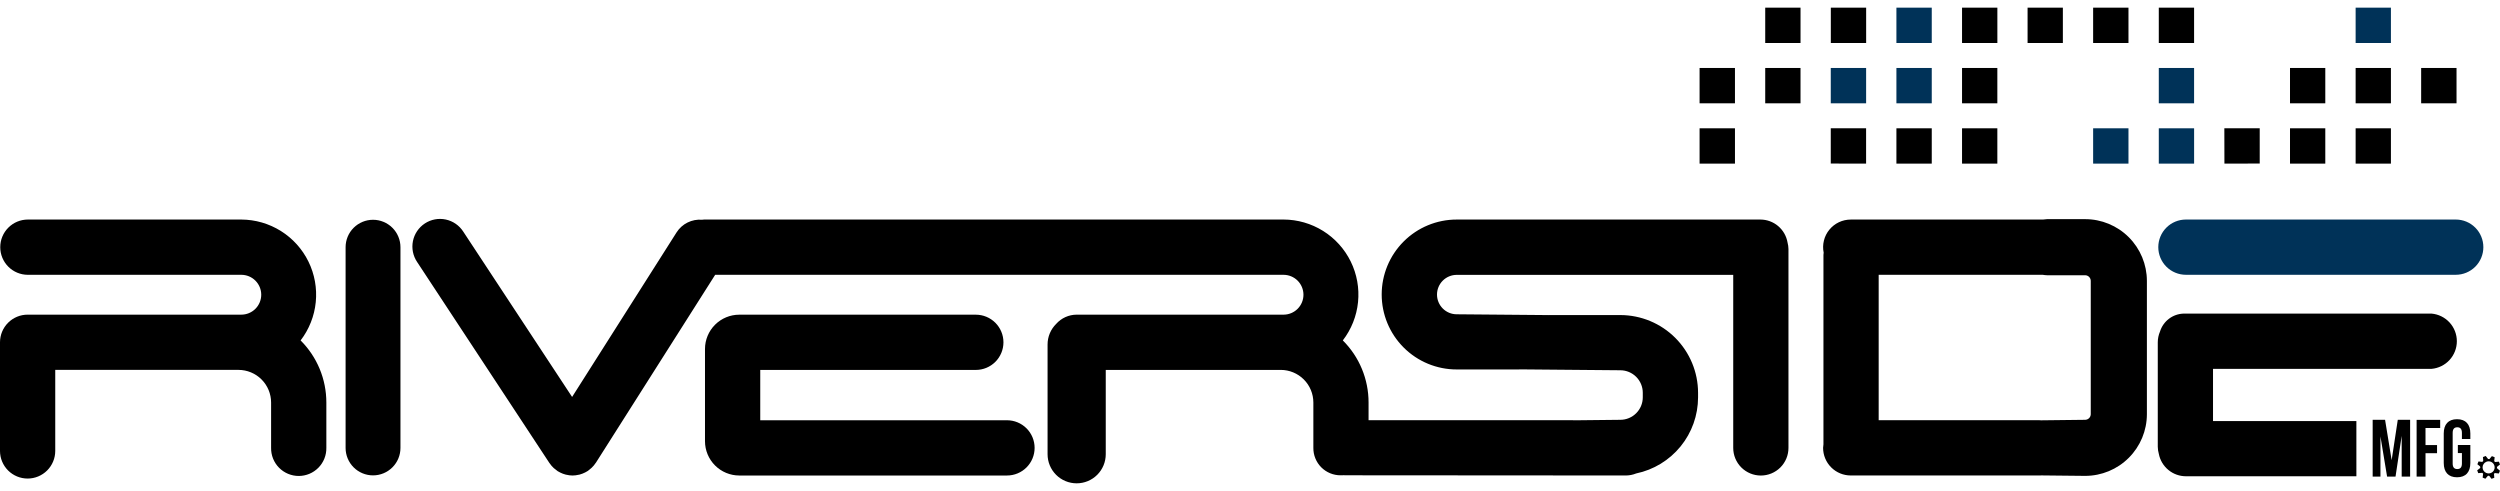
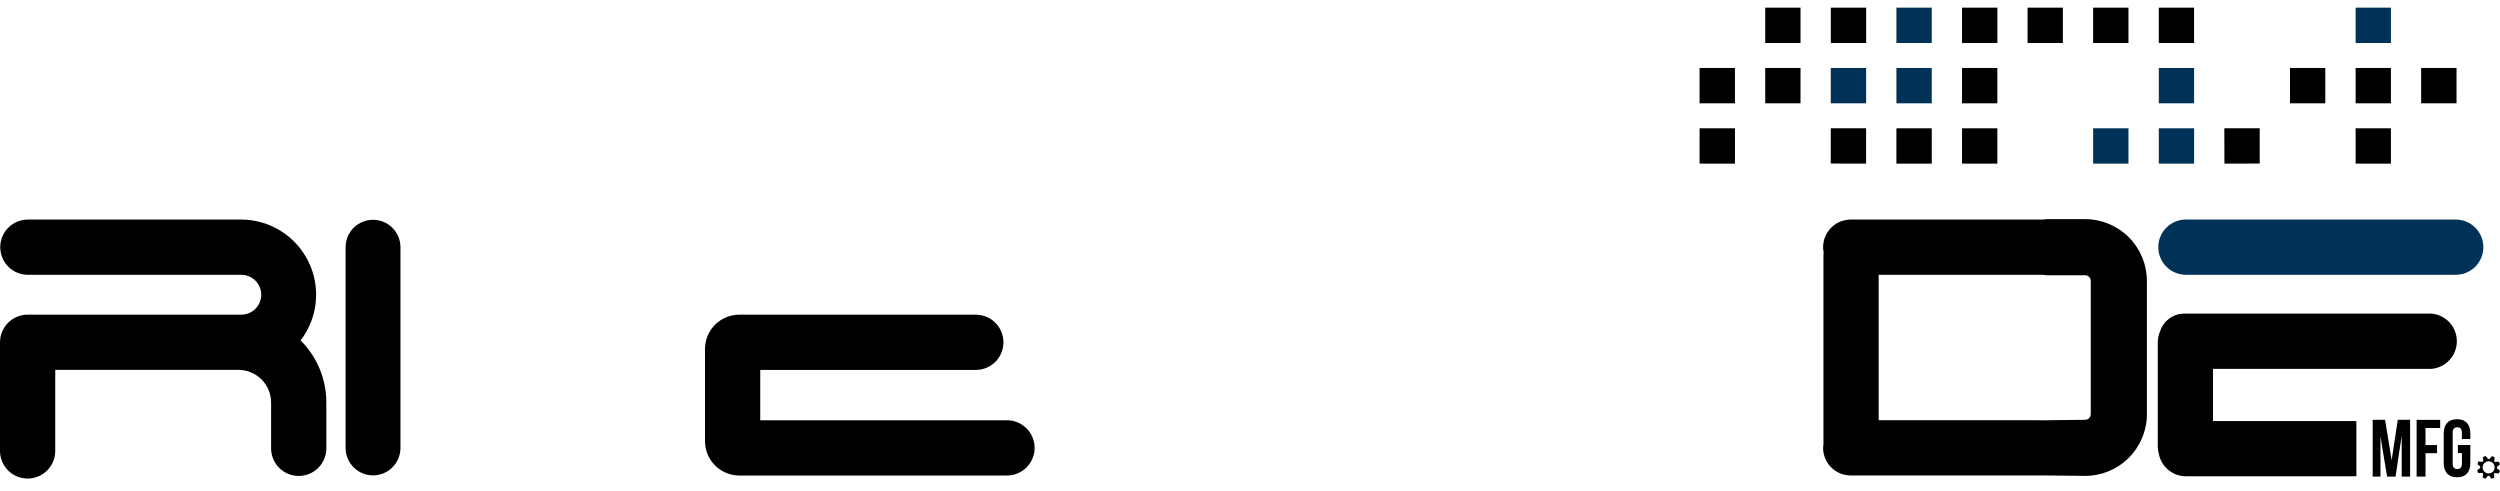
<svg xmlns="http://www.w3.org/2000/svg" width="285" height="56" viewBox="0 0 285 56" fill="none">
  <path d="M279.953 31.326H249.195C248.359 31.326 247.558 30.994 246.967 30.404C246.377 29.813 246.045 29.012 246.045 28.176C246.045 27.341 246.377 26.54 246.967 25.949C247.558 25.358 248.359 25.027 249.195 25.027H279.953C280.789 25.027 281.59 25.358 282.181 25.949C282.771 26.54 283.103 27.341 283.103 28.176C283.103 29.012 282.771 29.813 282.181 30.404C281.59 30.994 280.789 31.326 279.953 31.326Z" fill="#003258" />
  <path d="M272.565 0.873H268.542V4.902H272.565V0.873Z" fill="#003258" />
  <path d="M220.22 0.873H216.191V4.902H220.22V0.873Z" fill="#003258" />
  <path d="M250.128 14.626H246.102V18.653H250.128V14.626Z" fill="#003258" />
  <path d="M242.646 14.626H238.617V18.653H242.646V14.626Z" fill="#003258" />
  <path d="M250.126 7.749H246.102V11.777H250.126V7.749Z" fill="#003258" />
  <path d="M220.22 7.749H216.191V11.777H220.22V7.749Z" fill="#003258" />
  <path d="M212.738 7.749H208.707V11.777H212.738V7.749Z" fill="#003258" />
  <path d="M272.649 52.459L273.346 47.861H274.754V54.33H273.792V49.689L273.09 54.33H272.128L271.371 49.752V54.33H270.484V47.861H271.899L272.649 52.459Z" fill="black" />
  <path d="M276.509 50.738H277.823V51.664H276.509V54.336H275.494V47.867H278.181V48.794H276.507L276.509 50.738Z" fill="black" />
  <path d="M280.196 50.728H281.619V52.781C281.619 53.814 281.102 54.41 280.103 54.41C279.105 54.41 278.587 53.813 278.587 52.781V49.416C278.587 48.383 279.103 47.789 280.103 47.789C281.104 47.789 281.619 48.386 281.619 49.416V50.045H280.658V49.349C280.658 48.887 280.459 48.71 280.131 48.71C279.804 48.71 279.604 48.887 279.604 49.349V52.842C279.604 53.303 279.809 53.472 280.131 53.472C280.454 53.472 280.658 53.304 280.658 52.842V51.648H280.196V50.728Z" fill="black" />
  <path d="M42.524 54.193C41.695 54.193 40.9 53.863 40.313 53.277C39.727 52.69 39.398 51.895 39.398 51.065V28.183C39.398 27.353 39.727 26.558 40.313 25.971C40.9 25.385 41.695 25.055 42.525 25.055C43.354 25.055 44.15 25.385 44.736 25.971C45.323 26.558 45.652 27.353 45.652 28.183V51.064C45.652 51.894 45.323 52.69 44.736 53.276C44.15 53.863 43.354 54.193 42.524 54.193Z" fill="black" />
  <path d="M268.627 47.999H252.284V42.05H277.194C277.982 41.981 278.716 41.619 279.25 41.036C279.785 40.453 280.081 39.691 280.081 38.9C280.081 38.109 279.785 37.346 279.25 36.763C278.716 36.18 277.982 35.819 277.194 35.75H248.94C248.334 35.766 247.748 35.971 247.264 36.337C246.78 36.703 246.423 37.211 246.243 37.79C246.074 38.182 245.987 38.604 245.986 39.031V50.93C245.99 51.208 246.031 51.484 246.108 51.751C246.248 52.467 246.633 53.112 247.197 53.577C247.76 54.041 248.468 54.294 249.198 54.294H268.628L268.627 47.999Z" fill="black" />
  <path d="M237.707 24.983H233.364C233.204 24.988 233.045 25.004 232.887 25.03H210.983C210.516 25.03 210.056 25.134 209.634 25.334C209.213 25.534 208.841 25.825 208.546 26.186C208.25 26.547 208.039 26.969 207.927 27.422C207.815 27.875 207.805 28.347 207.898 28.804C207.891 28.892 207.873 28.976 207.873 29.062V50.618C207.873 50.633 207.873 50.643 207.873 50.656C207.852 50.788 207.838 50.92 207.833 51.054C207.833 51.889 208.165 52.69 208.756 53.281C209.346 53.872 210.147 54.204 210.983 54.204H232.231C232.51 54.213 232.56 54.197 232.729 54.197L237.712 54.25C239.577 54.249 241.365 53.508 242.683 52.189C244.002 50.871 244.744 49.083 244.746 47.218V32.018C244.744 30.152 244.001 28.363 242.682 27.044C241.362 25.725 239.573 24.984 237.707 24.983ZM214.169 31.33H232.887C233.045 31.357 233.204 31.373 233.364 31.377H237.707C237.876 31.379 238.037 31.447 238.157 31.567C238.276 31.686 238.344 31.848 238.346 32.017V47.22C238.343 47.389 238.275 47.55 238.156 47.669C238.037 47.788 237.876 47.856 237.707 47.858L232.674 47.916C232.527 47.901 232.378 47.898 232.23 47.906H214.169V31.33Z" fill="black" />
  <path d="M114.796 54.208H84.273C83.238 54.206 82.246 53.794 81.514 53.061C80.782 52.329 80.371 51.337 80.369 50.301V39.781C80.37 38.745 80.782 37.753 81.514 37.02C82.246 36.288 83.238 35.876 84.273 35.874H111.243C112.079 35.874 112.88 36.206 113.47 36.796C114.061 37.387 114.393 38.188 114.393 39.023C114.393 39.858 114.061 40.659 113.47 41.25C112.88 41.84 112.079 42.172 111.243 42.172H86.668V47.909H114.796C115.632 47.909 116.433 48.241 117.023 48.831C117.614 49.422 117.946 50.223 117.946 51.059C117.946 51.894 117.614 52.695 117.023 53.286C116.433 53.877 115.632 54.208 114.796 54.208Z" fill="black" />
  <path d="M34.269 38.809C35.24 37.543 35.839 36.031 35.997 34.443C36.155 32.855 35.867 31.255 35.164 29.822C34.462 28.389 33.373 27.181 32.02 26.334C30.668 25.488 29.106 25.035 27.51 25.028H3.178C2.342 25.028 1.541 25.36 0.95 25.951C0.36 26.541 0.028 27.343 0.028 28.178C0.028 29.013 0.36 29.814 0.95 30.405C1.541 30.996 2.342 31.328 3.178 31.328H27.51C28.113 31.328 28.69 31.567 29.116 31.993C29.542 32.419 29.781 32.996 29.781 33.599C29.781 34.201 29.542 34.779 29.116 35.205C28.69 35.631 28.113 35.87 27.51 35.87H3.149C2.314 35.87 1.514 36.202 0.923 36.792C0.333 37.383 0.001 38.183 0 39.018V51.406C0 52.241 0.332 53.042 0.922 53.633C1.513 54.223 2.314 54.555 3.149 54.555C3.984 54.555 4.785 54.223 5.375 53.633C5.966 53.042 6.298 52.241 6.298 51.406V42.167H27.189C28.174 42.169 29.119 42.56 29.815 43.257C30.512 43.954 30.904 44.898 30.905 45.884V51.054C30.898 51.472 30.974 51.888 31.128 52.276C31.283 52.665 31.514 53.019 31.807 53.317C32.1 53.615 32.45 53.852 32.836 54.014C33.222 54.176 33.636 54.26 34.054 54.26C34.473 54.26 34.887 54.176 35.273 54.014C35.658 53.852 36.008 53.615 36.301 53.317C36.594 53.019 36.825 52.665 36.98 52.276C37.135 51.888 37.211 51.472 37.204 51.054V45.884C37.204 44.569 36.945 43.268 36.442 42.053C35.938 40.839 35.2 39.737 34.269 38.809Z" fill="black" />
-   <path d="M203.778 27.641C203.653 26.911 203.273 26.248 202.707 25.77C202.141 25.292 201.424 25.029 200.683 25.029H166.058C163.791 25.029 161.618 25.929 160.016 27.531C158.413 29.134 157.513 31.307 157.513 33.573C157.513 35.84 158.413 38.013 160.016 39.615C161.618 41.218 163.791 42.118 166.058 42.118H172.653C173.013 42.126 173.235 42.11 173.488 42.11L184.715 42.21C185.394 42.211 186.046 42.481 186.526 42.961C187.006 43.442 187.277 44.093 187.277 44.772V45.299C187.276 45.978 187.006 46.629 186.525 47.108C186.045 47.588 185.394 47.858 184.715 47.858L179.623 47.913C179.468 47.9 179.312 47.896 179.157 47.903H156.016V45.883C156.017 44.568 155.758 43.267 155.255 42.052C154.751 40.838 154.012 39.735 153.081 38.807C154.055 37.542 154.656 36.03 154.816 34.441C154.976 32.852 154.688 31.251 153.985 29.817C153.282 28.384 152.192 27.175 150.838 26.328C149.484 25.482 147.921 25.031 146.324 25.027H80.274C80.192 25.027 80.115 25.046 80.037 25.05C79.468 25.003 78.896 25.112 78.385 25.365C77.873 25.618 77.44 26.006 77.132 26.488L65.22 45.252L52.812 26.405C52.587 26.054 52.294 25.752 51.952 25.515C51.609 25.278 51.223 25.112 50.816 25.025C50.408 24.939 49.987 24.934 49.578 25.011C49.169 25.088 48.779 25.246 48.431 25.475C48.083 25.704 47.784 26 47.551 26.345C47.318 26.69 47.156 27.078 47.074 27.487C46.992 27.895 46.992 28.316 47.074 28.724C47.156 29.133 47.318 29.521 47.551 29.866L62.637 52.789C62.642 52.796 62.648 52.802 62.655 52.808C62.791 53.01 62.95 53.196 63.129 53.361C63.183 53.412 63.242 53.449 63.298 53.493C63.388 53.573 63.482 53.647 63.58 53.716C63.63 53.747 63.685 53.772 63.736 53.798C63.787 53.824 63.818 53.848 63.859 53.868C64.058 53.969 64.266 54.047 64.481 54.103C64.513 54.111 64.542 54.116 64.572 54.121C64.8 54.178 65.034 54.207 65.269 54.209H65.274C65.511 54.206 65.747 54.176 65.978 54.12C66.01 54.112 66.041 54.109 66.078 54.101C66.297 54.042 66.509 53.959 66.711 53.856C66.751 53.834 66.793 53.808 66.835 53.787C66.892 53.754 66.953 53.727 67.008 53.687C67.108 53.621 67.188 53.541 67.278 53.469C67.334 53.42 67.395 53.381 67.447 53.327C67.626 53.159 67.784 52.97 67.917 52.764C67.924 52.758 67.93 52.752 67.935 52.745L81.529 31.329H146.323C146.925 31.329 147.503 31.569 147.929 31.994C148.355 32.42 148.594 32.998 148.594 33.6C148.594 34.203 148.355 34.78 147.929 35.206C147.503 35.632 146.925 35.871 146.323 35.871H122.737C122.296 35.873 121.86 35.967 121.458 36.148C121.057 36.33 120.698 36.594 120.405 36.923C120.093 37.231 119.846 37.597 119.677 38.001C119.509 38.405 119.422 38.839 119.423 39.277V51.783C119.423 52.662 119.772 53.506 120.394 54.128C121.016 54.75 121.859 55.099 122.739 55.099C123.619 55.099 124.462 54.75 125.084 54.128C125.706 53.506 126.056 52.662 126.056 51.783V42.169H146.007C146.993 42.17 147.937 42.562 148.634 43.259C149.33 43.955 149.722 44.9 149.723 45.885V51.055C149.718 51.465 149.795 51.872 149.949 52.252C150.103 52.632 150.331 52.978 150.619 53.269C150.908 53.56 151.252 53.791 151.63 53.948C152.009 54.105 152.415 54.185 152.826 54.183C152.93 54.183 153.075 54.183 153.179 54.175C153.278 54.183 153.442 54.183 153.548 54.183L185.351 54.205C185.752 54.203 186.149 54.125 186.52 53.974C188.513 53.558 190.303 52.469 191.588 50.89C192.874 49.311 193.577 47.337 193.579 45.301V44.774C193.575 42.426 192.641 40.176 190.981 38.515C189.32 36.855 187.07 35.921 184.722 35.917H176.919C176.645 35.93 176.456 35.917 176.202 35.917L166.065 35.828C165.469 35.828 164.898 35.591 164.476 35.17C164.055 34.748 163.818 34.177 163.818 33.581C163.818 32.986 164.055 32.414 164.476 31.993C164.898 31.572 165.469 31.335 166.065 31.335H197.588V51.062C197.588 51.897 197.919 52.698 198.51 53.289C199.1 53.879 199.901 54.211 200.736 54.211C201.572 54.211 202.372 53.879 202.963 53.289C203.554 52.698 203.885 51.897 203.885 51.062V28.395C203.881 28.14 203.845 27.887 203.778 27.641Z" fill="black" />
  <path d="M250.126 0.873H246.102V4.902H250.126V0.873Z" fill="black" />
  <path d="M242.646 0.873H238.617V4.902H242.646V0.873Z" fill="black" />
  <path d="M235.167 0.873H231.144V4.902H235.167V0.873Z" fill="black" />
  <path d="M227.7 0.873H223.673V4.902H227.7V0.873Z" fill="black" />
  <path d="M212.741 0.873H208.714V4.902H212.741V0.873Z" fill="black" />
  <path d="M205.26 0.873H201.236V4.902H205.26V0.873Z" fill="black" />
  <path d="M272.565 14.626H268.542V18.653H272.565V14.626Z" fill="black" />
-   <path d="M265.084 14.626H261.061V18.653H265.084V14.626Z" fill="black" />
+   <path d="M265.084 14.626V18.653H265.084V14.626Z" fill="black" />
  <path fill-rule="evenodd" clip-rule="evenodd" d="M253.584 18.652L257.608 18.644V14.626H253.575L253.584 18.652Z" fill="black" />
  <path d="M227.697 14.626H223.673V18.653H227.697V14.626Z" fill="black" />
  <path d="M220.22 14.626H216.191V18.653H220.22V14.626Z" fill="black" />
  <path fill-rule="evenodd" clip-rule="evenodd" d="M208.707 18.645L212.735 18.653V14.626H208.707V18.645Z" fill="black" />
  <path d="M197.786 14.626H193.752V18.653H197.786V14.626Z" fill="black" />
  <path d="M280.044 7.749H276.012V11.777H280.044V7.749Z" fill="black" />
  <path d="M272.565 7.749H268.542V11.777H272.565V7.749Z" fill="black" />
  <path d="M265.084 7.749H261.061V11.777H265.084V7.749Z" fill="black" />
  <path d="M227.697 7.749H223.673V11.777H227.697V7.749Z" fill="black" />
  <path d="M205.259 7.749H201.236V11.777H205.259V7.749Z" fill="black" />
  <path d="M197.785 7.749H193.752V11.777H197.785V7.749Z" fill="black" />
  <path fill-rule="evenodd" clip-rule="evenodd" d="M284.591 52.93C284.66 53.105 284.676 53.297 284.636 53.481C284.597 53.665 284.503 53.834 284.368 53.965C284.233 54.096 284.062 54.184 283.877 54.219C283.691 54.253 283.5 54.231 283.327 54.156C283.154 54.082 283.007 53.958 282.904 53.8C282.802 53.641 282.748 53.456 282.751 53.268C282.753 53.08 282.812 52.896 282.918 52.741C283.025 52.586 283.176 52.465 283.351 52.395C283.586 52.303 283.848 52.307 284.081 52.408C284.313 52.508 284.496 52.695 284.591 52.93ZM283.448 52.641C283.321 52.691 283.212 52.778 283.135 52.89C283.057 53.003 283.015 53.135 283.013 53.272C283.011 53.408 283.049 53.542 283.123 53.656C283.197 53.771 283.303 53.861 283.428 53.915C283.553 53.969 283.691 53.985 283.826 53.961C283.96 53.937 284.084 53.873 284.182 53.778C284.28 53.683 284.347 53.562 284.376 53.428C284.405 53.295 284.394 53.156 284.344 53.029C284.311 52.945 284.261 52.867 284.198 52.802C284.135 52.736 284.06 52.684 283.977 52.648C283.893 52.611 283.804 52.592 283.713 52.59C283.622 52.589 283.532 52.605 283.447 52.638L283.448 52.641Z" fill="black" />
  <path fill-rule="evenodd" clip-rule="evenodd" d="M283.693 52.389L283.372 51.981L283.218 52.042H283.209L283.055 52.106L283.099 52.621L283.693 52.389Z" fill="black" />
  <path fill-rule="evenodd" clip-rule="evenodd" d="M284.308 53.949L284.35 54.465L284.2 54.526H284.189L284.036 54.584L283.716 54.176L284.308 53.949Z" fill="black" />
  <path fill-rule="evenodd" clip-rule="evenodd" d="M283.065 52.666L282.553 52.605L282.487 52.76V52.768L282.42 52.92L282.819 53.251L283.065 52.666Z" fill="black" />
  <path fill-rule="evenodd" clip-rule="evenodd" d="M284.598 53.329L284.996 53.666L284.931 53.819V53.827L284.868 53.976L284.351 53.92L284.598 53.329Z" fill="black" />
  <path fill-rule="evenodd" clip-rule="evenodd" d="M282.799 53.298L282.401 53.618L282.459 53.777V53.784L282.52 53.937L283.034 53.896L282.799 53.298Z" fill="black" />
  <path fill-rule="evenodd" clip-rule="evenodd" d="M284.358 52.675L284.876 52.632L284.938 52.784V52.796L285.001 52.949L284.594 53.271L284.358 52.675Z" fill="black" />
  <path fill-rule="evenodd" clip-rule="evenodd" d="M283.081 53.931L283.023 54.446L283.173 54.511H283.18L283.332 54.578L283.666 54.18L283.081 53.931Z" fill="black" />
  <path fill-rule="evenodd" clip-rule="evenodd" d="M283.746 52.395L284.076 51.997L284.23 52.061H284.238L284.391 52.126L284.33 52.641L283.746 52.395Z" fill="black" />
</svg>